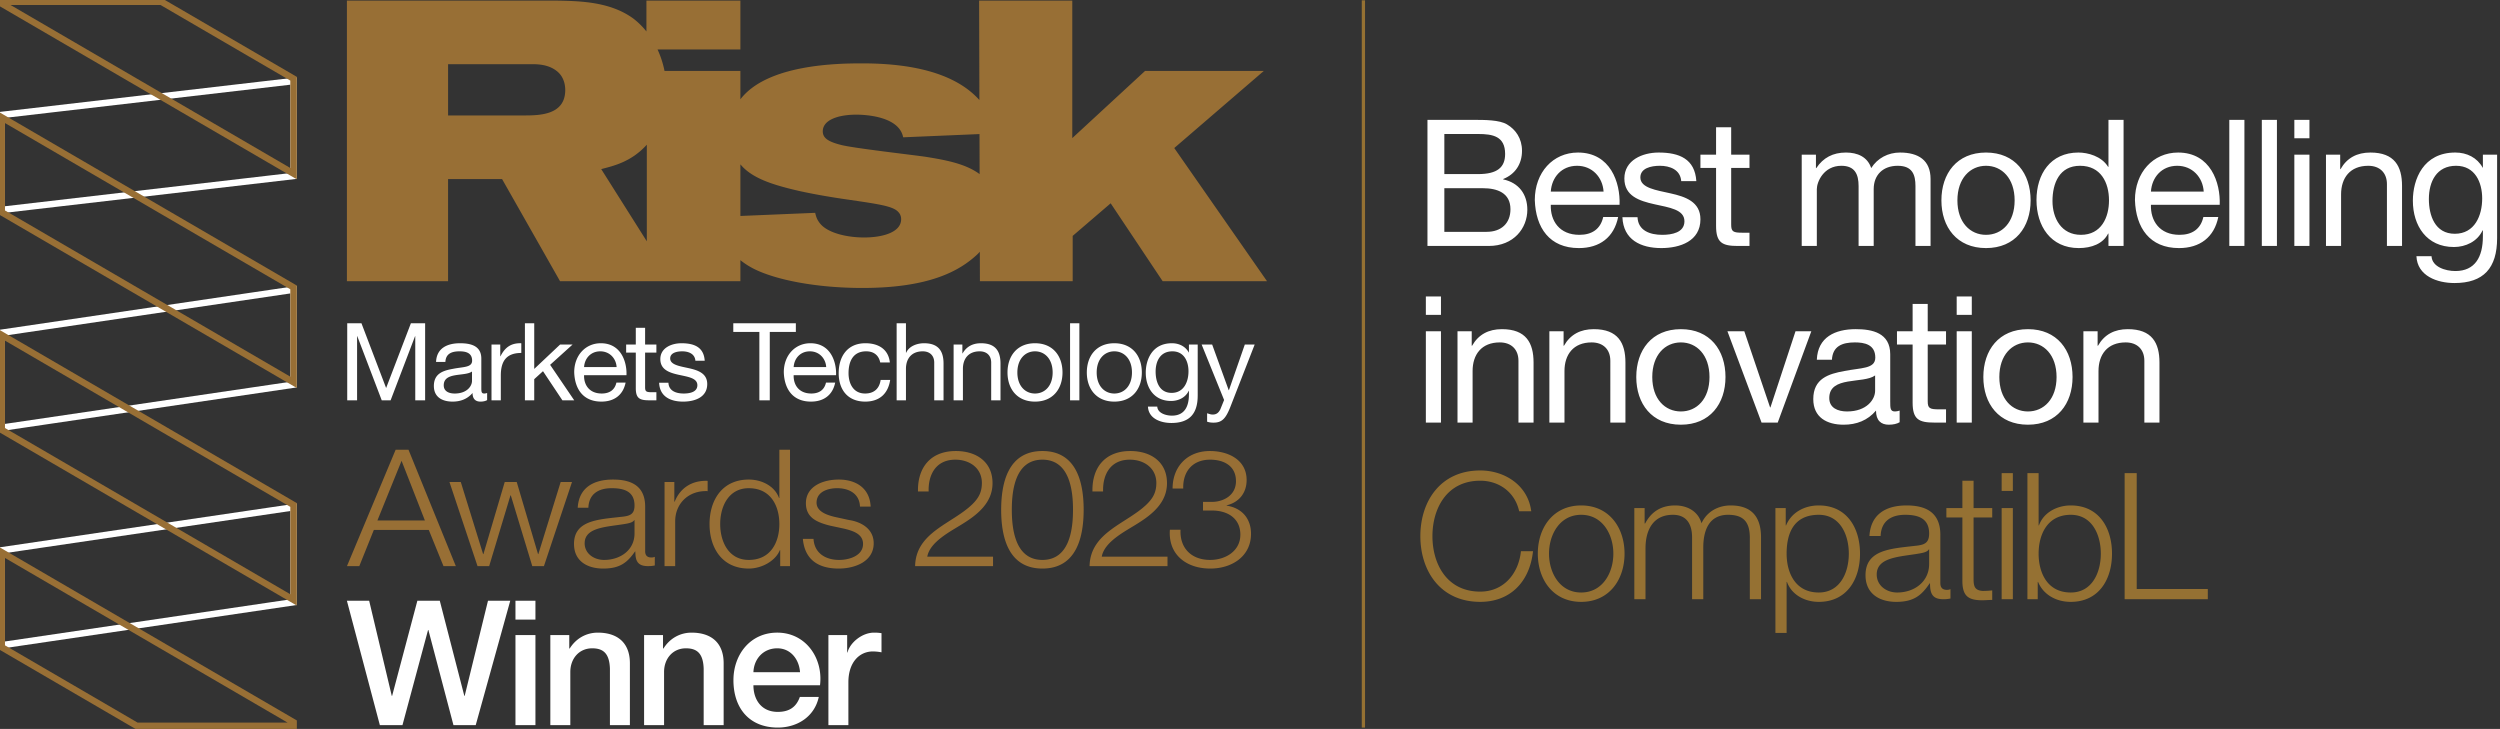
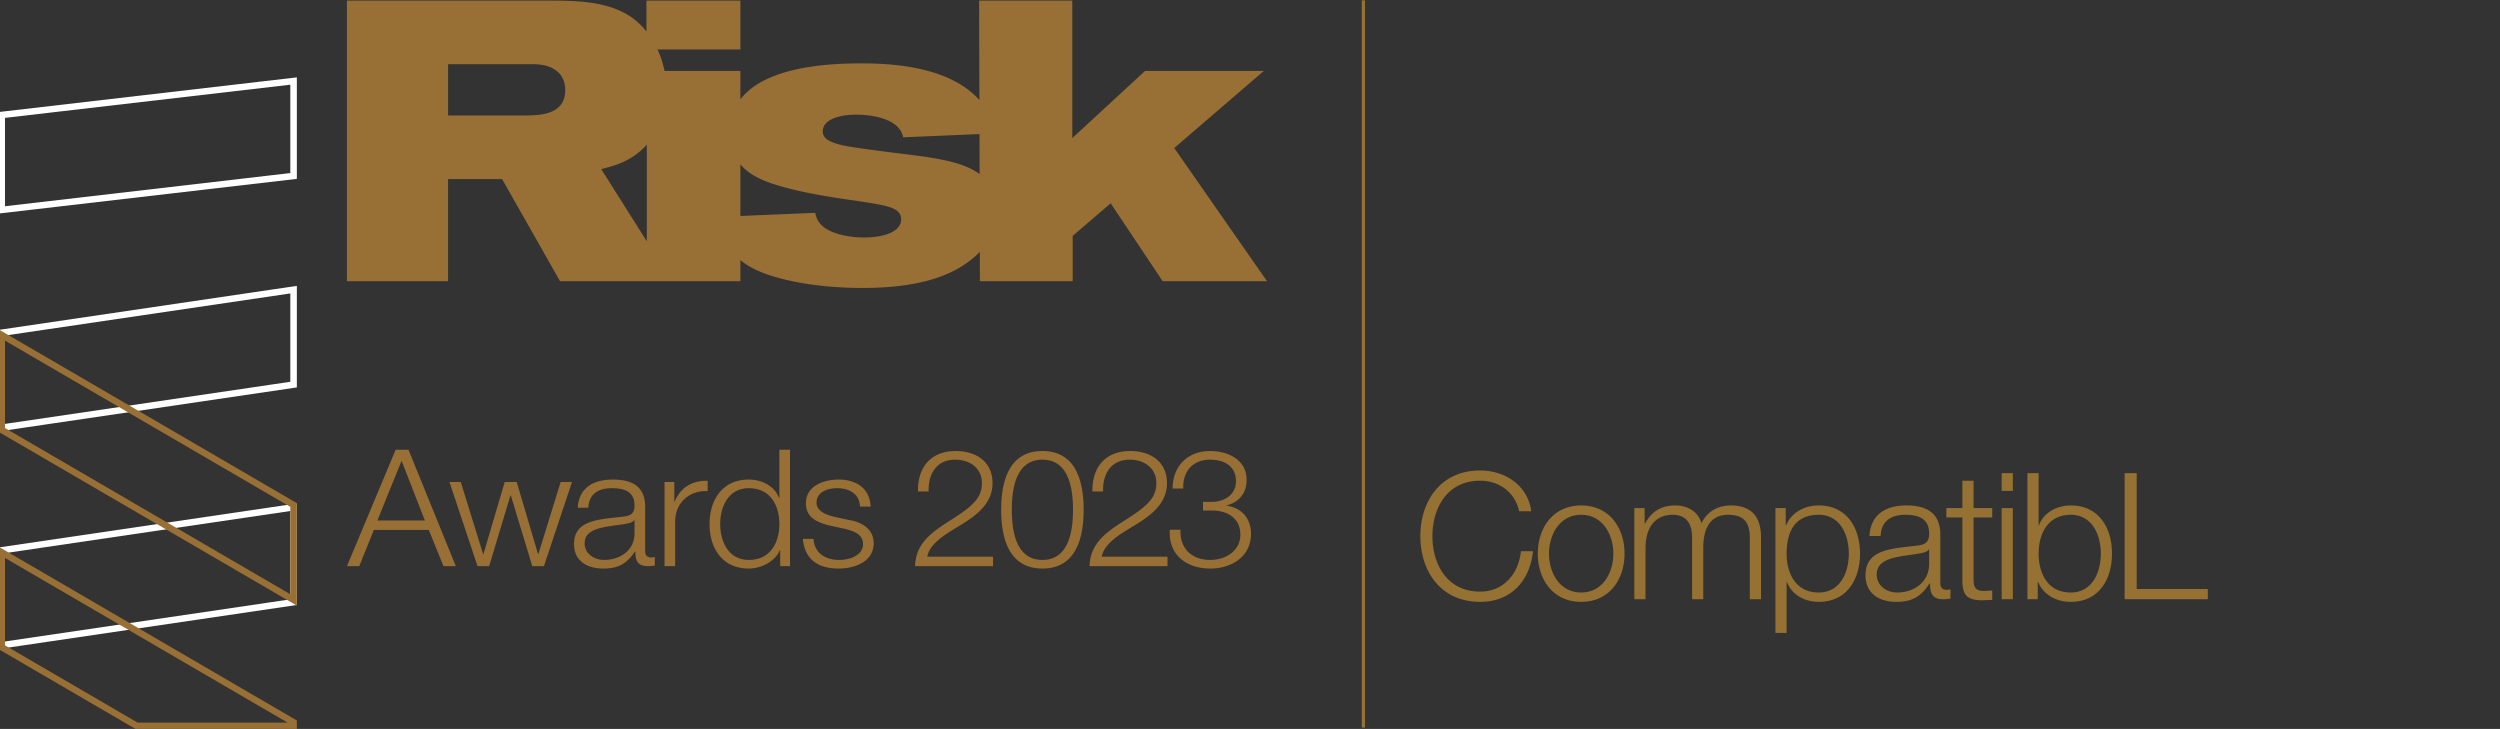
<svg xmlns="http://www.w3.org/2000/svg" width="511" height="149" fill="none">
  <rect width="100%" height="100%" fill="#333333" stroke="none" />
  <path stroke="#fff" stroke-miterlimit="10" stroke-width="1.333" d="M60.008 16.564.352 23.5v19.404l59.656-6.936V16.564ZM60.008 59.206.352 68.013v19.404l59.656-8.805V59.206Z" />
-   <path stroke="#986F35" stroke-miterlimit="10" stroke-width="1.333" d="M60.008 16.093 32.986.351H.352v.391l59.656 34.755V16.093ZM60.008 58.748.352 23.994v19.404l59.656 34.754V58.748Z" />
  <path stroke="#fff" stroke-miterlimit="10" stroke-width="1.333" d="M60.008 103.679.352 112.485v19.404l59.656-8.806v-19.404Z" />
  <path stroke="#986F35" stroke-miterlimit="10" stroke-width="1.333" d="m.352 132.291 27.59 16.073h32.066v-.722L.352 112.888v19.403ZM60.008 103.221.352 68.466V87.87l59.656 34.755v-19.404Z" />
  <path fill="#986F35" d="M189.179 32.048c-2.779-.407-14.957-1.788-17.327-2.437-2.535-.65-3.678-1.382-3.678-2.763 0-2.356 3.186-3.412 6.865-3.412 1.797 0 8.745.325 9.563 4.63l15.607-.662.023 8.183c-2.956-2.195-7.26-2.927-11.053-3.54ZM176.592 48.54c-3.269 0-7.03-.813-8.746-2.6-.899-.975-1.062-1.788-1.226-2.438l-15.284.64v-10.55c2.392 2.885 6.652 4.2 12.015 5.442 3.351.731 6.702 1.3 10.135 1.787 6.048.893 9.072 1.3 10.135 2.52.245.243.572.73.572 1.461 0 2.681-3.76 3.738-7.601 3.738Zm-53.701-13.974c2.372-.63 6.118-1.418 9.319-4.997v19.753l-9.319-14.756Zm-15.774-10.969h-15.53v-10.48h17.164c1.553 0 3.679.162 5.313 1.624 1.062.975 1.472 2.357 1.472 3.656 0 5.12-5.232 5.2-8.419 5.2Zm132.901 6.662 18.308-15.761h-24.275l-14.876 13.73V.118h-19.044l.058 20.33c-5.15-5.76-14.441-7.493-23.924-7.493-4.745 0-19.418.111-24.929 7.347V14.5h-15.509a19.604 19.604 0 0 0-1.424-4.388h16.933V.118h-19.208v6.31a15.504 15.504 0 0 0-2.698-2.654C124.608.28 118.396.199 113.328.118h-42.42v57.36h20.679v-20.88h11.035l11.851 20.88h36.863v-4.303c.74.604 1.599 1.173 2.615 1.703 4.578 2.356 12.996 3.98 22.314 3.98 13.731 0 19.861-3.492 23.457-6.824.185-.183.37-.374.556-.57l.016 6.014h18.963v-9.262l7.765-6.662 10.626 15.924h21.332L240.018 30.26Z" />
-   <path fill="#fff" d="M70.973 66.08h2.91l5.04 13.23 5.061-13.23h2.912v15.744H84.88v-13.1h-.045l-4.994 13.1h-1.815l-4.995-13.1h-.044v13.1h-2.015V66.08ZM96.478 75.936C95 77.017 90.7 75.958 90.7 78.76c0 1.235 1.075 1.676 2.239 1.676 2.509 0 3.539-1.521 3.539-2.58v-1.919Zm3.09 5.844c-.335.199-.805.309-1.365.309-.986 0-1.614-.53-1.614-1.764-1.052 1.235-2.463 1.764-4.076 1.764-2.104 0-3.83-.904-3.83-3.198 0-2.58 1.95-3.153 3.92-3.506 2.084-.42 3.897-.243 3.897-1.676 0-1.654-1.389-1.897-2.575-1.897-1.613 0-2.8.486-2.89 2.162h-1.903c.112-2.823 2.306-3.815 4.904-3.815 2.084 0 4.345.463 4.345 3.131v5.866c0 .882 0 1.279.605 1.279.18 0 .38-.044.583-.11v1.455ZM100.463 70.423h1.791v2.404h.045c.918-1.852 2.195-2.735 4.255-2.668v1.984c-3.068 0-4.187 1.698-4.187 4.61v5.071h-1.904V70.423ZM107.293 66.08h1.904v9.327l5.286-4.984h2.553l-4.591 4.146 4.927 7.255h-2.419l-3.965-5.954-1.791 1.632v4.322h-1.904V66.08ZM126.037 75.032c-.112-1.786-1.433-3.22-3.338-3.22-1.97 0-3.202 1.456-3.314 3.22h6.652Zm1.836 3.176c-.515 2.536-2.329 3.88-4.949 3.88-3.696 0-5.442-2.535-5.555-5.997 0-3.44 2.285-5.932 5.442-5.932 4.099 0 5.353 3.77 5.241 6.527h-8.667c-.067 1.985 1.075 3.749 3.606 3.749 1.59 0 2.665-.728 3.001-2.227h1.881ZM131.859 70.423h2.307v1.654h-2.307v7.08c0 .881.246 1.014 1.433 1.014h.874v1.653h-1.456c-1.971 0-2.754-.397-2.754-2.492v-7.255h-1.972v-1.654h1.972v-3.418h1.903v3.418ZM136.628 78.23c.068 1.675 1.568 2.205 3.114 2.205 1.187 0 2.799-.265 2.799-1.698 0-2.933-7.569-.948-7.569-5.337 0-2.294 2.284-3.241 4.322-3.241 2.598 0 4.568.793 4.748 3.572h-1.904c-.113-1.455-1.456-1.919-2.687-1.919-1.143 0-2.465.31-2.465 1.456 0 1.323 2.017 1.588 3.786 1.984 1.903.42 3.785 1.06 3.785 3.243 0 2.734-2.576 3.594-4.928 3.594-2.597 0-4.793-1.037-4.904-3.86h1.903ZM155.215 67.843h-5.33V66.08h12.788v1.764h-5.331v13.981h-2.127v-13.98ZM168.876 75.032c-.112-1.786-1.433-3.22-3.337-3.22-1.971 0-3.203 1.456-3.315 3.22h6.652Zm1.836 3.176c-.515 2.536-2.328 3.88-4.949 3.88-3.695 0-5.442-2.535-5.554-5.997 0-3.44 2.284-5.932 5.442-5.932 4.099 0 5.353 3.77 5.24 6.527h-8.667c-.066 1.985 1.075 3.749 3.607 3.749 1.589 0 2.664-.728 3-2.227h1.881ZM179.914 74.084c-.291-1.434-1.277-2.272-2.867-2.272-2.754 0-3.606 2.162-3.606 4.455 0 2.117.963 4.168 3.382 4.168 1.859 0 2.934-1.036 3.18-2.779h1.948c-.424 2.801-2.172 4.433-5.106 4.433-3.538 0-5.419-2.404-5.419-5.822s1.792-6.108 5.465-6.108c2.642 0 4.702 1.212 4.994 3.925h-1.971ZM183.273 66.08h1.904v6.019h.044c.605-1.39 2.285-1.94 3.651-1.94 3.046 0 3.987 1.72 3.987 4.167v7.498h-1.904v-7.718c0-1.412-.896-2.294-2.352-2.294-2.306 0-3.426 1.522-3.426 3.573v6.44h-1.904V66.078ZM194.918 70.423h1.791v1.809h.046c.805-1.412 2.082-2.073 3.761-2.073 3.046 0 3.987 1.72 3.987 4.167v7.498h-1.904v-7.718c0-1.412-.895-2.294-2.351-2.294-2.306 0-3.426 1.522-3.426 3.573v6.44h-1.904V70.422ZM211.555 80.435c1.993 0 3.606-1.544 3.606-4.3 0-2.757-1.613-4.323-3.606-4.323-1.993 0-3.605 1.566-3.605 4.323 0 2.756 1.612 4.3 3.605 4.3Zm0-10.276c3.673 0 5.621 2.624 5.621 5.976 0 3.33-1.948 5.954-5.621 5.954-3.673 0-5.621-2.624-5.621-5.954 0-3.352 1.948-5.976 5.621-5.976ZM218.721 66.08h1.903v15.744h-1.903V66.08ZM227.768 80.435c1.994 0 3.606-1.544 3.606-4.3 0-2.757-1.612-4.323-3.606-4.323-1.993 0-3.605 1.566-3.605 4.323 0 2.756 1.612 4.3 3.605 4.3Zm0-10.276c3.673 0 5.622 2.624 5.622 5.976 0 3.33-1.949 5.954-5.622 5.954-3.672 0-5.622-2.624-5.622-5.954 0-3.352 1.95-5.976 5.622-5.976ZM242.928 75.892c0-2.006-.896-4.08-3.292-4.08-2.442 0-3.426 1.963-3.426 4.146 0 2.051.761 4.345 3.269 4.345s3.449-2.272 3.449-4.41Zm1.882 4.962c0 3.727-1.703 5.602-5.376 5.602-2.172 0-4.68-.882-4.793-3.353h1.904c.067 1.346 1.769 1.853 3.001 1.853 2.486 0 3.471-1.764 3.471-4.322v-.75h-.044c-.649 1.39-2.128 2.073-3.606 2.073-3.449 0-5.174-2.668-5.174-5.778 0-2.69 1.322-6.02 5.353-6.02 1.456 0 2.755.639 3.449 1.896h.022v-1.632h1.793v10.43ZM251.416 83.347c-.897 2.204-1.658 3.042-3.36 3.042-.448 0-.896-.044-1.322-.198v-1.72c.359.11.74.264 1.12.264.784 0 1.21-.353 1.569-1.036l.783-1.94-4.591-11.336h2.15l3.382 9.329h.044l3.248-9.329h2.016l-5.039 12.924ZM70.908 122.795h4.55l4.62 19.44h.073l5.158-19.44h4.585l5.014 19.44h.073l4.764-19.44h4.55l-7.057 25.421h-4.55l-5.123-19.439h-.071l-5.23 19.439h-4.621l-6.735-25.421ZM105.361 129.809h4.083v18.407h-4.083v-18.407Zm0-7.014h4.083v3.846h-4.083v-3.846ZM112.488 129.809h3.869v2.706l.072.071c1.253-2.029 3.331-3.275 5.767-3.275 4.048 0 6.555 2.1 6.555 6.266v12.639h-4.083v-11.571c-.108-2.884-1.183-4.13-3.618-4.13-2.723 0-4.478 2.136-4.478 4.842v10.859h-4.084v-18.407ZM131.65 129.809h3.869v2.706l.072.071c1.254-2.029 3.332-3.275 5.768-3.275 4.047 0 6.554 2.1 6.554 6.266v12.639h-4.083v-11.571c-.108-2.884-1.182-4.13-3.618-4.13-2.723 0-4.478 2.136-4.478 4.842v10.859h-4.084v-18.407ZM163.526 137.392c-.179-2.563-1.862-4.877-4.656-4.877-2.831 0-4.765 2.136-4.872 4.877h9.528Zm-9.528 2.671c0 2.884 1.576 5.447 4.979 5.447 2.4 0 3.797-1.032 4.514-3.062h3.868c-.859 4.023-4.37 6.266-8.382 6.266-5.84 0-9.063-3.987-9.063-9.684 0-5.233 3.439-9.719 8.956-9.719 5.838 0 9.42 5.233 8.74 10.752h-13.612ZM169.326 129.809h3.833v3.561h.072c.466-1.959 2.937-4.059 5.409-4.059.966 0 1.146.071 1.54.107v3.916a9.774 9.774 0 0 0-1.755-.179c-2.758 0-5.015 2.208-5.015 6.303v8.758h-4.084v-18.407Z" />
  <path stroke="#957133" stroke-miterlimit="10" stroke-width=".667" d="M278.68.064v148.65" />
-   <path fill="#fff" d="M295.224 47.387h8.645c3.015 0 4.868-1.769 4.868-4.62 0-3.358-2.724-4.297-5.63-4.297h-7.883v8.917Zm0-11.804h6.902c3.923 0 5.521-1.372 5.521-4.115 0-3.61-2.506-4.079-5.521-4.079h-6.902v8.194ZM291.773 24.5h9.408c2.252 0 5.34 0 6.866.938 1.708 1.01 3.051 2.816 3.051 5.379 0 2.743-1.416 4.801-3.851 5.776v.072c3.197.686 4.941 3.032 4.941 6.209 0 3.754-2.76 7.4-7.883 7.4h-12.532V24.5ZM327.77 39.157c-.181-2.924-2.325-5.27-5.412-5.27-3.197 0-5.194 2.381-5.376 5.27h10.788Zm2.979 5.198c-.835 4.15-3.778 6.353-8.028 6.353-5.994 0-8.827-4.151-9.008-9.819 0-5.63 3.704-9.71 8.826-9.71 6.649 0 8.682 6.173 8.5 10.685h-14.057c-.109 3.249 1.743 6.136 5.847 6.136 2.58 0 4.324-1.19 4.869-3.645h3.051ZM334.709 44.391c.109 2.743 2.543 3.61 5.049 3.61 1.925 0 4.541-.433 4.541-2.78 0-4.801-12.278-1.552-12.278-8.736 0-3.754 3.705-5.306 7.011-5.306 4.213 0 7.41 1.3 7.7 5.848h-3.088c-.18-2.383-2.36-3.14-4.358-3.14-1.853 0-3.996.505-3.996 2.381 0 2.166 3.27 2.6 6.139 3.25 3.088.685 6.14 1.732 6.14 5.306 0 4.476-4.179 5.884-7.993 5.884-4.213 0-7.773-1.697-7.955-6.317h3.088ZM353.853 31.613h3.742v2.706h-3.742v11.588c0 1.444.399 1.66 2.325 1.66h1.417v2.708h-2.362c-3.197 0-4.468-.65-4.468-4.08V34.32h-3.197v-2.707h3.197v-5.595h3.088v5.596ZM368.271 31.613h2.907v2.742h.073c1.416-2.129 3.414-3.176 6.066-3.176 2.324 0 4.395.866 5.158 3.176 1.271-2.021 3.451-3.176 5.885-3.176 3.741 0 6.248 1.552 6.248 5.415v13.68h-3.088V38.038c0-2.311-.618-4.151-3.632-4.151-3.016 0-4.904 1.876-4.904 4.764v11.623h-3.088V38.038c0-2.419-.763-4.151-3.524-4.151-3.632 0-5.012 3.32-5.012 4.764v11.623h-3.089V31.613ZM405.941 48c3.234 0 5.849-2.526 5.849-7.039 0-4.512-2.615-7.074-5.849-7.074-3.232 0-5.847 2.562-5.847 7.074 0 4.513 2.615 7.04 5.847 7.04Zm0-16.821c5.958 0 9.118 4.296 9.118 9.782 0 5.45-3.16 9.747-9.118 9.747-5.957 0-9.117-4.296-9.117-9.747 0-5.486 3.16-9.782 9.117-9.782ZM425.339 48c4.178 0 5.74-3.573 5.74-7.039 0-3.645-1.671-7.074-5.921-7.074-4.214 0-5.63 3.573-5.63 7.218 0 3.502 1.816 6.895 5.811 6.895Zm8.719 2.275h-3.088v-2.527h-.073c-1.017 2.058-3.378 2.96-5.993 2.96-5.777 0-8.646-4.549-8.646-9.819 0-5.27 2.834-9.71 8.573-9.71 1.889 0 4.723.722 6.066 2.924h.073V24.5h3.088v25.774ZM450.44 39.157c-.181-2.924-2.325-5.27-5.412-5.27-3.197 0-5.195 2.381-5.377 5.27h10.789Zm2.979 5.198c-.835 4.15-3.778 6.353-8.029 6.353-5.993 0-8.826-4.151-9.007-9.819 0-5.63 3.704-9.71 8.827-9.71 6.647 0 8.681 6.173 8.5 10.685h-14.059C439.543 45.113 441.395 48 445.5 48c2.579 0 4.322-1.19 4.868-3.645h3.051ZM455.67 24.5h3.088v25.775h-3.088V24.5ZM462.316 24.5h3.089v25.775h-3.089V24.5ZM468.963 31.613h3.088v18.662h-3.088V31.613Zm3.088-3.358h-3.088V24.5h3.088v3.754ZM475.43 31.613h2.905v2.96h.073c1.307-2.311 3.378-3.394 6.103-3.394 4.94 0 6.466 2.815 6.466 6.823v12.273h-3.088V37.64c0-2.31-1.453-3.753-3.814-3.753-3.742 0-5.558 2.49-5.558 5.847v10.54h-3.087V31.613ZM507.358 40.565c0-3.286-1.452-6.678-5.34-6.678-3.959 0-5.557 3.212-5.557 6.785 0 3.358 1.235 7.112 5.303 7.112s5.594-3.718 5.594-7.22Zm3.051 8.122c0 6.1-2.76 9.168-8.717 9.168-3.524 0-7.592-1.444-7.774-5.486h3.087c.11 2.201 2.87 3.032 4.868 3.032 4.033 0 5.63-2.888 5.63-7.075v-1.228h-.072c-1.053 2.274-3.452 3.393-5.848 3.393-5.594 0-8.392-4.368-8.392-9.458 0-4.403 2.143-9.854 8.682-9.854 2.361 0 4.468 1.047 5.594 3.104h.036v-2.67h2.906v17.074ZM291.445 67.715h3.088v18.662h-3.088V67.715Zm3.088-3.357h-3.088v-3.755h3.088v3.755ZM297.912 67.715h2.906v2.96h.073c1.307-2.31 3.378-3.394 6.103-3.394 4.939 0 6.465 2.816 6.465 6.823v12.273h-3.087V73.743c0-2.31-1.454-3.754-3.815-3.754-3.742 0-5.558 2.49-5.558 5.847v10.541h-3.087V67.715ZM316.691 67.715h2.907v2.96h.072c1.308-2.31 3.378-3.394 6.103-3.394 4.94 0 6.466 2.816 6.466 6.823v12.273h-3.088V73.743c0-2.31-1.453-3.754-3.814-3.754-3.742 0-5.558 2.49-5.558 5.847v10.541h-3.088V67.715ZM343.572 84.103c3.234 0 5.848-2.526 5.848-7.039 0-4.512-2.614-7.075-5.848-7.075-3.232 0-5.848 2.563-5.848 7.075 0 4.513 2.616 7.039 5.848 7.039Zm0-16.822c5.958 0 9.118 4.296 9.118 9.783 0 5.45-3.16 9.746-9.118 9.746-5.957 0-9.117-4.295-9.117-9.746 0-5.487 3.16-9.782 9.117-9.782ZM363.368 86.377h-3.306l-6.974-18.662h3.451l5.267 15.558h.072l5.123-15.558h3.232l-6.865 18.662ZM383.274 76.739c-2.398 1.769-9.372.036-9.372 4.62 0 2.022 1.744 2.744 3.633 2.744 4.068 0 5.739-2.49 5.739-4.224v-3.14Zm5.013 9.566c-.545.325-1.308.505-2.216.505-1.598 0-2.616-.866-2.616-2.887-1.707 2.021-3.995 2.887-6.61 2.887-3.415 0-6.212-1.48-6.212-5.233 0-4.224 3.16-5.163 6.357-5.74 3.378-.686 6.32-.397 6.32-2.744 0-2.707-2.252-3.104-4.177-3.104-2.616 0-4.54.794-4.686 3.538h-3.088c.182-4.621 3.742-6.246 7.955-6.246 3.379 0 7.047.759 7.047 5.126v9.602c0 1.444 0 2.094.982 2.094.29 0 .617-.072.944-.18v2.382ZM394.026 67.715h3.742v2.707h-3.742V82.01c0 1.444.4 1.661 2.325 1.661h1.417v2.707h-2.361c-3.197 0-4.468-.65-4.468-4.078V70.422h-3.197v-2.707h3.197v-5.596h3.087v5.596ZM399.947 67.715h3.087v18.662h-3.087V67.715Zm3.087-3.357h-3.087v-3.755h3.087v3.755ZM414.512 84.103c3.233 0 5.849-2.526 5.849-7.039 0-4.512-2.616-7.075-5.849-7.075s-5.848 2.563-5.848 7.075c0 4.513 2.615 7.039 5.848 7.039Zm0-16.822c5.957 0 9.118 4.296 9.118 9.783 0 5.45-3.161 9.746-9.118 9.746-5.957 0-9.117-4.295-9.117-9.746 0-5.487 3.16-9.782 9.117-9.782ZM425.846 67.715h2.906v2.96h.072c1.309-2.31 3.379-3.394 6.103-3.394 4.941 0 6.467 2.816 6.467 6.823v12.273h-3.088V73.743c0-2.31-1.453-3.754-3.814-3.754-3.742 0-5.558 2.49-5.558 5.847v10.541h-3.088V67.715Z" />
  <path fill="#957133" d="M310.517 104.503c-.872-3.971-4.178-6.245-7.956-6.245-6.865 0-9.771 5.703-9.771 11.335 0 5.631 2.906 11.335 9.771 11.335 4.795 0 7.846-3.683 8.319-8.267h2.47c-.69 6.354-4.722 10.36-10.789 10.36-8.172 0-12.241-6.353-12.241-13.428 0-7.076 4.069-13.428 12.241-13.428 4.94 0 9.736 2.96 10.426 8.338h-2.47ZM316.619 113.167c0 3.934 2.216 7.941 6.574 7.941 4.359 0 6.575-4.007 6.575-7.941 0-3.935-2.216-7.942-6.575-7.942-4.358 0-6.574 4.007-6.574 7.942Zm15.438 0c0 5.342-3.16 9.854-8.864 9.854-5.702 0-8.863-4.512-8.863-9.854 0-5.343 3.161-9.855 8.863-9.855 5.704 0 8.864 4.512 8.864 9.855ZM334.055 103.854h2.107v3.14h.109c1.198-2.275 3.123-3.682 6.139-3.682 2.469 0 4.685 1.191 5.375 3.645 1.127-2.454 3.488-3.645 5.958-3.645 4.141 0 6.211 2.166 6.211 6.534v12.634h-2.288v-12.526c0-3.069-1.126-4.729-4.432-4.729-3.959 0-5.085 3.249-5.085 6.714v10.541h-2.288v-12.634c0-2.527-.982-4.621-3.924-4.621-3.923 0-5.595 2.96-5.595 6.859v10.396h-2.287v-18.626ZM371.759 105.225c-5.085 0-6.574 3.718-6.574 7.942 0 3.862 1.743 7.941 6.574 7.941 4.36 0 6.139-4.079 6.139-7.941 0-3.863-1.779-7.942-6.139-7.942Zm-8.863-1.371h2.107v3.537h.072c1.054-2.563 3.633-4.079 6.684-4.079 5.704 0 8.428 4.548 8.428 9.855 0 5.306-2.724 9.854-8.428 9.854-2.76 0-5.521-1.371-6.502-4.078h-.072v10.431h-2.289v-25.52ZM394.317 112.3h-.073c-.29.542-1.307.722-1.925.83-3.887.687-8.718.687-8.718 4.296 0 2.274 1.998 3.682 4.178 3.682 3.523 0 6.538-2.202 6.538-5.848v-2.96Zm-12.205-2.743c.254-4.368 3.27-6.245 7.592-6.245 3.305 0 6.902.975 6.902 5.992v9.891c0 .902.436 1.372 1.344 1.372.254 0 .472-.037.726-.144v1.912a6.471 6.471 0 0 1-1.489.145c-2.325 0-2.689-1.335-2.689-3.249h-.072c-1.635 2.419-3.196 3.79-6.829 3.79-3.487 0-6.285-1.696-6.285-5.451 0-5.197 5.123-5.414 10.063-5.992 1.889-.18 2.942-.505 2.942-2.527 0-3.068-2.179-3.826-4.904-3.826-2.869 0-4.904 1.299-5.013 4.332h-2.288ZM403.398 103.854h3.814v1.913h-3.814v12.561c0 1.48.218 2.347 1.853 2.456a17.9 17.9 0 0 0 1.961-.109v1.949c-.69 0-1.343.072-2.034.072-3.051 0-4.105-1.01-4.068-4.187v-12.742h-3.27v-1.913h3.27v-5.596h2.288v5.596ZM409.139 103.854h2.288v18.626h-2.288v-18.626Zm0-7.148h2.288v3.646h-2.288v-3.646ZM423.268 105.225c-4.831 0-6.575 4.079-6.575 7.942 0 3.862 1.744 7.941 6.575 7.941 4.359 0 6.139-4.079 6.139-7.941 0-3.863-1.78-7.942-6.139-7.942Zm-8.864-8.519h2.289v10.685h.073c.944-2.672 3.741-4.079 6.502-4.079 5.703 0 8.427 4.548 8.427 9.855 0 5.306-2.724 9.854-8.427 9.854-3.051 0-5.63-1.516-6.684-4.078h-.073v3.537h-2.107V96.706ZM434.275 96.706h2.47v23.68h14.53v2.094h-17V96.706Z" />
  <path fill="#986F35" d="M77.14 106.384h9.708L82.08 94.189l-4.94 12.195Zm3.73-14.46h2.626l9.674 23.79h-2.522l-3.005-7.397h-11.23l-2.971 7.397H70.92l9.95-23.79ZM91.87 98.521h2.314l4.561 14.727h.069l4.353-14.727h2.453l4.353 14.727h.069l4.561-14.727h2.315l-5.735 17.193h-2.384l-4.388-14.46h-.069l-4.354 14.46h-2.383l-5.736-17.193ZM129.695 106.318h-.069c-.277.5-1.244.667-1.831.767-3.697.633-8.292.633-8.292 3.964 0 2.099 1.9 3.399 3.973 3.399 3.351 0 6.219-2.033 6.219-5.398v-2.732Zm-11.609-2.532c.242-4.032 3.109-5.765 7.221-5.765 3.144 0 6.565.9 6.565 5.532v9.129c0 .834.414 1.267 1.278 1.267a1.7 1.7 0 0 0 .691-.134v1.766c-.518.1-.829.133-1.416.133-2.212 0-2.558-1.232-2.558-2.998h-.069c-1.554 2.232-3.04 3.498-6.495 3.498-3.316 0-5.977-1.566-5.977-5.031 0-4.799 4.872-4.998 9.57-5.532 1.797-.166 2.799-.466 2.799-2.332 0-2.832-2.073-3.532-4.664-3.532-2.73 0-4.664 1.2-4.768 3.999h-2.177ZM135.832 98.521h2.004v4.031h.069c1.106-2.798 3.525-4.397 6.738-4.265v2.1c-3.939-.167-6.634 2.566-6.634 6.164v9.163h-2.177V98.521ZM153.047 114.448c4.594 0 6.253-3.765 6.253-7.33s-1.659-7.33-6.253-7.33c-4.147 0-5.839 3.765-5.839 7.33s1.692 7.33 5.839 7.33Zm8.43 1.266h-2.004v-3.265h-.069c-.933 2.266-3.766 3.765-6.357 3.765-5.425 0-8.016-4.198-8.016-9.096 0-4.899 2.591-9.097 8.016-9.097 2.625 0 5.286 1.3 6.184 3.765h.069v-9.862h2.177v23.79ZM175.783 103.553c-.103-2.6-2.176-3.766-4.664-3.766-1.935 0-4.215.733-4.215 2.966 0 1.832 2.177 2.532 3.697 2.898l2.902.634c2.488.367 5.079 1.766 5.079 4.764 0 3.732-3.836 5.165-7.152 5.165-4.181 0-6.945-1.832-7.325-6.064h2.177c.172 2.832 2.349 4.298 5.252 4.298 2.073 0 4.871-.866 4.871-3.265 0-1.999-1.935-2.666-3.904-3.132l-2.799-.6c-2.833-.7-4.975-1.7-4.975-4.598 0-3.5 3.559-4.832 6.703-4.832 3.593 0 6.357 1.8 6.53 5.532h-2.177ZM202.977 115.714h-15.928c.138-6.93 7.567-8.663 11.643-12.595 1.347-1.3 2.004-2.532 2.004-4.398 0-3.033-2.488-4.765-5.424-4.765-3.973 0-5.563 3.066-5.459 6.498h-2.177c-.103-4.799 2.488-8.264 7.739-8.264 4.216 0 7.498 2.233 7.498 6.564 0 3.899-2.902 6.331-6.081 8.297-2.349 1.5-6.703 3.632-7.256 6.731h13.441v1.932ZM206.815 104.186c0 4.065.726 10.262 6.254 10.262s6.253-6.197 6.253-10.262c0-4.032-.725-10.23-6.253-10.23-5.528 0-6.254 6.198-6.254 10.23Zm14.684 0c0 5.464-1.382 12.028-8.43 12.028-7.049 0-8.43-6.564-8.43-11.995 0-5.465 1.381-12.029 8.43-12.029 7.048 0 8.43 6.564 8.43 11.996ZM238.637 115.714h-15.928c.139-6.93 7.567-8.663 11.644-12.595 1.347-1.3 2.004-2.532 2.004-4.398 0-3.033-2.488-4.765-5.425-4.765-3.973 0-5.562 3.066-5.459 6.498h-2.176c-.104-4.799 2.488-8.264 7.739-8.264 4.216 0 7.497 2.233 7.497 6.564 0 3.899-2.902 6.331-6.08 8.297-2.35 1.5-6.703 3.632-7.256 6.731h13.44v1.932ZM241.299 108.284c-.173 3.698 2.177 6.164 6.047 6.164 3.178 0 6.184-1.832 6.184-5.164 0-3.333-2.591-4.932-5.804-4.932h-1.831v-1.766h1.831c2.245 0 4.906-1.266 4.906-4.232 0-3.065-2.384-4.398-5.286-4.398-3.594 0-5.597 2.432-5.494 5.898h-2.176c0-4.399 2.937-7.664 7.635-7.664 3.766 0 7.498 1.8 7.498 5.931 0 2.533-1.452 4.532-4.077 5.165v.067c3.178.5 4.975 2.698 4.975 5.764 0 4.565-3.87 7.097-8.327 7.097-4.975 0-8.637-2.932-8.257-7.93h2.176Z" />
</svg>